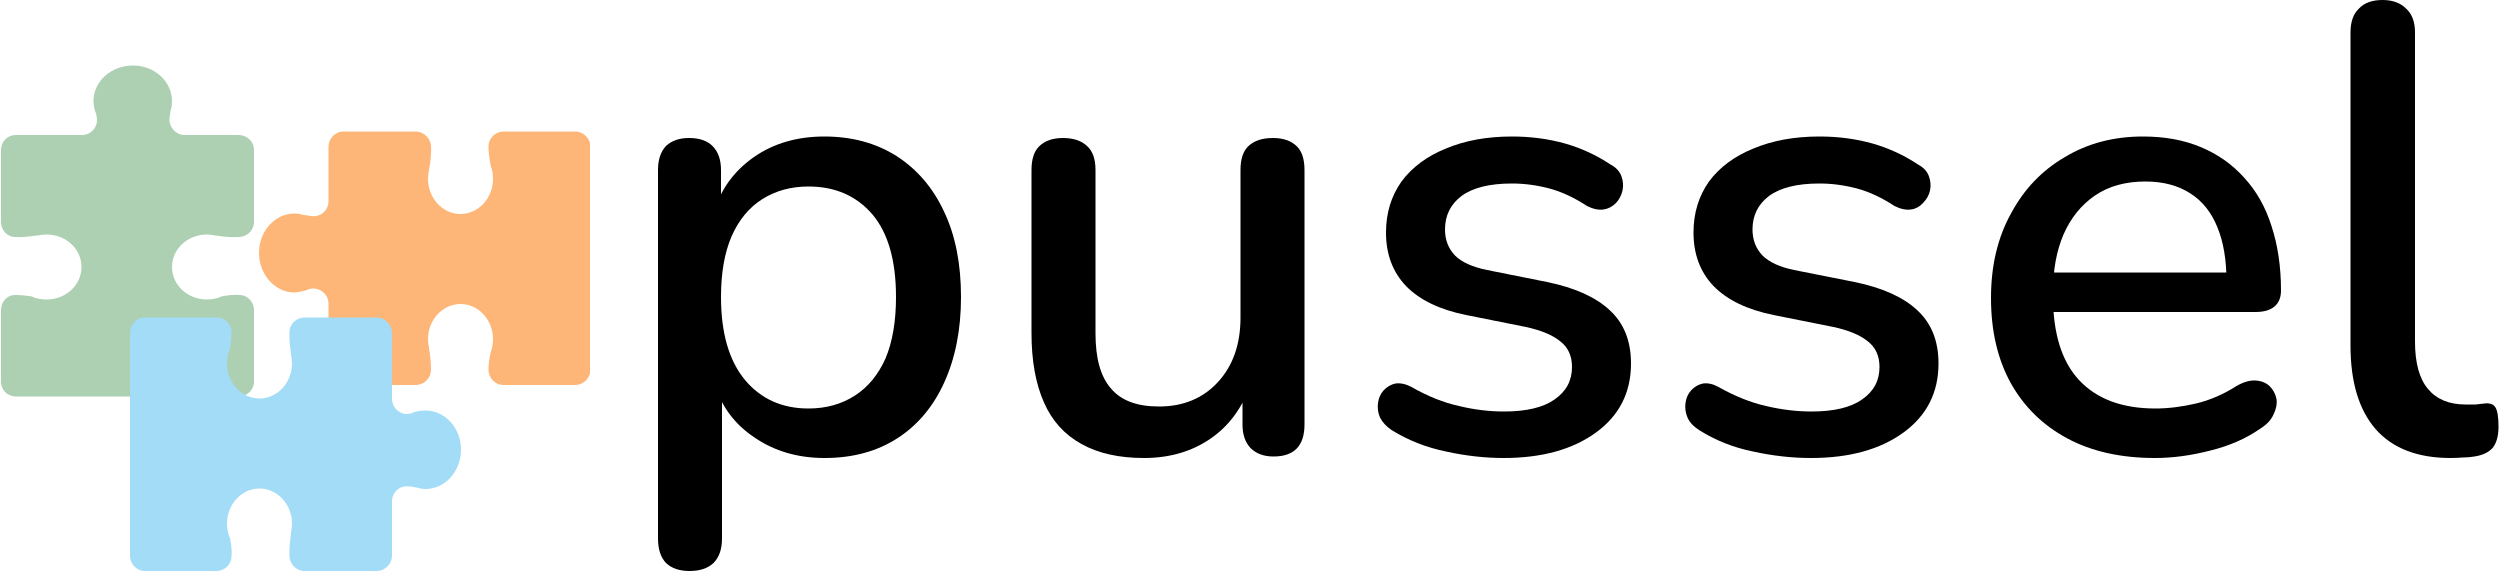
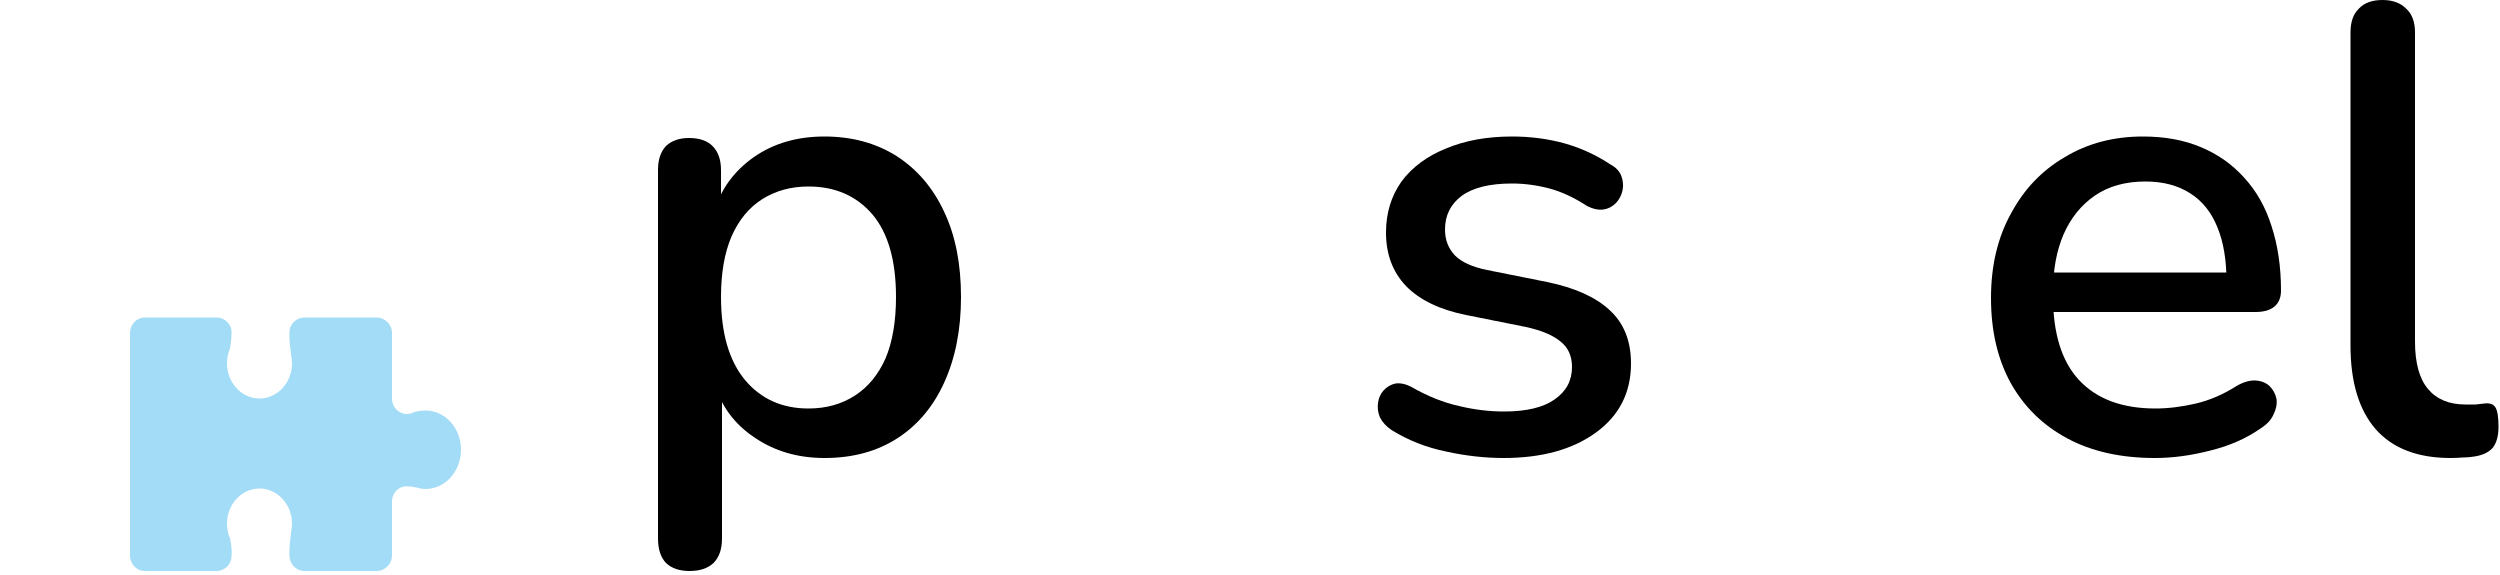
<svg xmlns="http://www.w3.org/2000/svg" version="1.2" viewBox="0 0 500 115" width="500" height="115">
  <defs>
    <clipPath clipPathUnits="userSpaceOnUse" id="cp1">
-       <path d="m50.67 26h67.33v52h-67.33z" />
-     </clipPath>
+       </clipPath>
    <clipPath clipPathUnits="userSpaceOnUse" id="cp2">
-       <path d="m0 13.07h52v66.26h-52z" />
-     </clipPath>
+       </clipPath>
    <clipPath clipPathUnits="userSpaceOnUse" id="cp3">
      <path d="m25.33 63.33h68v50.74h-68z" />
    </clipPath>
  </defs>
  <style>.a{fill:#fdb677}.b{fill:#adcfb2}.c{fill:#a3dcf6}</style>
  <g clip-path="url(#cp1)">
-     <path class="a" d="m58.9 58.5q1.3-0.1 2.5-0.5 0.2-0.1 0.4-0.2h0.1c1.9-0.5 3.8 1 3.8 2.9v13.2c0 1.7 1.3 3.1 3 3.1h14.4c1.7 0 3-1.3 3.1-2.9 0-1.7-0.2-3.5-0.4-4.4q0-0.1 0-0.1-0.2-0.9-0.2-1.8c0-3.8 2.9-7 6.5-7 3.6 0 6.5 3.2 6.5 7q0 1.3-0.4 2.5-0.1 0.2-0.1 0.4c-0.3 1.3-0.4 2.3-0.4 3.2 0 1.7 1.3 3.1 3 3.1h14.3c1.7 0 3.1-1.4 3.1-3.1v-44.5c0-1.7-1.4-3.1-3.1-3.1h-14.3c-1.6 0-3 1.3-3 3 0 0.9 0.1 2.1 0.4 3.6q0 0.2 0.1 0.4 0.4 1.2 0.4 2.5c0 3.8-2.9 7-6.5 7-3.6 0-6.5-3.2-6.5-7q0-0.9 0.2-1.7 0-0.1 0-0.2c0.2-0.9 0.5-2.9 0.4-4.7-0.1-1.6-1.5-2.9-3.1-2.9h-14.4c-1.7 0-3 1.4-3 3.1v10.8c0 1.9-1.6 3.3-3.5 3q-0.8-0.1-1.4-0.2 0 0-0.1 0-0.9-0.3-1.8-0.3c-3.9 0-7.1 3.5-7.1 7.9 0 4.3 3.2 7.9 7.1 7.9z" />
-   </g>
+     </g>
  <g clip-path="url(#cp2)">
    <path class="b" d="m18.7 20.2q0 1.3 0.5 2.5 0.1 0.2 0.1 0.4v0.1c0.5 1.9-0.9 3.8-2.9 3.8h-13.2c-1.7 0-3 1.3-3 3v14.4c0 1.6 1.2 3 2.9 3 1.6 0.1 3.5-0.2 4.3-0.3q0.1 0 0.2 0 0.8-0.2 1.7-0.2c3.9 0 7 2.9 7 6.5 0 3.6-3.1 6.5-7 6.5q-1.3 0-2.5-0.4-0.2-0.1-0.4-0.2c-1.2-0.2-2.3-0.3-3.2-0.3-1.7-0.1-3 1.3-3 3v14.3c0 1.7 1.3 3 3 3h44.5c1.7 0 3.1-1.3 3.1-3v-14.3c0-1.6-1.3-3-2.9-3-1-0.1-2.2 0-3.7 0.3q-0.2 0.1-0.4 0.2-1.1 0.4-2.4 0.4c-3.9 0-7-2.9-7-6.5 0-3.6 3.1-6.5 7-6.5q0.8 0 1.7 0.2 0.1 0 0.1 0c1 0.2 3 0.4 4.7 0.3 1.6-0.1 2.9-1.4 2.9-3v-14.4c0-1.7-1.4-3-3.1-3h-10.8c-1.8 0-3.2-1.7-3-3.5 0.1-0.6 0.2-1 0.2-1.4q0-0.1 0.1-0.2 0.2-0.8 0.2-1.7c0-3.9-3.5-7.1-7.8-7.1-4.4 0-7.9 3.2-7.9 7.1z" />
  </g>
  <g clip-path="url(#cp3)">
    <path class="c" d="m85.1 82.1q-1.3 0-2.5 0.4-0.2 0.1-0.4 0.2h-0.1c-1.9 0.5-3.7-1-3.7-3v-13.1c0-1.7-1.4-3.1-3.1-3.1h-14.4c-1.6 0-3 1.3-3 2.9-0.1 1.7 0.2 3.5 0.3 4.4q0 0.1 0 0.2 0.2 0.8 0.2 1.7c0 3.8-2.9 7-6.5 7-3.6 0-6.5-3.2-6.5-7q0-1.3 0.4-2.5 0.1-0.2 0.2-0.4c0.2-1.3 0.3-2.3 0.3-3.2 0.1-1.7-1.3-3.1-3-3.1h-14.3c-1.7 0-3 1.4-3 3.1v44.5c0 1.7 1.3 3.1 3 3.1h14.3c1.6 0 3-1.3 3-3 0.1-0.9 0-2.1-0.3-3.6q-0.1-0.2-0.2-0.4-0.4-1.2-0.4-2.5c0-3.8 2.9-7 6.5-7 3.6 0 6.5 3.2 6.5 7q0 0.9-0.2 1.7 0 0.1 0 0.2c-0.1 0.9-0.4 2.9-0.3 4.7 0.1 1.6 1.4 2.9 3 2.9h14.4c1.7 0 3.1-1.4 3.1-3.1v-10.8c0-1.9 1.6-3.3 3.4-3 0.6 0 1 0.1 1.4 0.2q0.1 0 0.2 0 0.8 0.3 1.7 0.3c3.9 0 7.1-3.5 7.1-7.9 0-4.3-3.2-7.8-7.1-7.8z" />
  </g>
  <path d="m137.9 114.2q-3 0-4.7-1.6-1.6-1.7-1.6-4.9v-73.7q0-3.1 1.6-4.8 1.7-1.6 4.6-1.6 3.1 0 4.7 1.6 1.7 1.7 1.7 4.8v11.1l-1.4-2.7q2-6.8 8-11 5.9-4.1 14.1-4.1 8.2 0 14.4 3.9 6.2 4 9.5 11.1 3.4 7.1 3.4 17.1 0 9.8-3.4 17.2-3.3 7.2-9.4 11.1-6.1 3.9-14.5 3.9-8 0-14-4.1-6-4-8-10.8h1.5v31q0 3.2-1.7 4.9-1.7 1.6-4.8 1.6zm23.8-32.5q5.3 0 9.3-2.6 3.9-2.5 6.1-7.4 2.1-5 2.1-12.3 0-10.9-4.7-16.5-4.8-5.6-12.8-5.6-5.2 0-9.2 2.5-4 2.5-6.2 7.5-2.1 4.9-2.1 12.1 0 10.8 4.8 16.6 4.8 5.7 12.7 5.7z" />
-   <path d="m228.8 91.6q-7.5 0-12.5-2.8-5.1-2.8-7.5-8.3-2.5-5.6-2.5-13.9v-32.6q0-3.3 1.6-4.8 1.7-1.6 4.7-1.6 3.1 0 4.8 1.6 1.7 1.5 1.7 4.8v32.7q0 7.5 3.1 11 3 3.6 9.6 3.6 7.3 0 11.8-4.9 4.5-4.9 4.5-12.9v-29.5q0-3.3 1.6-4.8 1.7-1.6 4.9-1.6 3 0 4.7 1.6 1.6 1.5 1.6 4.8v50.9q0 6.4-6.2 6.4-2.9 0-4.6-1.7-1.6-1.7-1.6-4.7v-10.8l1.6 2.8q-2.5 7.1-8.1 10.9-5.6 3.8-13.2 3.8z" />
  <path d="m300.7 91.6q-5.6 0-11.5-1.3-5.9-1.2-10.9-4.3-1.6-1.1-2.3-2.5-0.6-1.4-0.4-2.9 0.2-1.5 1.1-2.5 1-1.1 2.4-1.4 1.5-0.2 3.2 0.7 4.9 2.8 9.5 3.8 4.5 1.1 9 1.1 6.7 0 10.1-2.4 3.5-2.4 3.5-6.5 0-3.3-2.3-5.1-2.3-1.9-6.9-2.9l-12-2.4q-7.9-1.6-12-5.8-4-4.2-4-10.7 0-5.8 3.1-10.2 3.2-4.3 8.9-6.6 5.7-2.4 13.2-2.4 5.6 0 10.6 1.4 4.9 1.4 9.1 4.2 1.7 0.9 2.2 2.4 0.5 1.4 0.2 2.8-0.3 1.4-1.3 2.5-1.1 1.1-2.5 1.3-1.5 0.2-3.3-0.7-3.8-2.5-7.5-3.5-3.8-1-7.5-1-6.7 0-10.1 2.5-3.3 2.5-3.3 6.7 0 3.1 2 5.2 2 2 6.4 2.9l12 2.4q8.3 1.7 12.5 5.6 4.3 3.9 4.3 10.7 0 8.7-7 13.8-7 5.1-18.5 5.1z" />
-   <path d="m362.2 91.6q-5.7 0-11.6-1.3-5.9-1.2-10.8-4.3-1.7-1.1-2.3-2.5-0.6-1.4-0.4-2.9 0.2-1.5 1.1-2.5 1-1.1 2.4-1.4 1.5-0.2 3.1 0.7 5 2.8 9.5 3.8 4.6 1.1 9.1 1.1 6.7 0 10.1-2.4 3.5-2.4 3.5-6.5 0-3.3-2.3-5.1-2.3-1.9-6.9-2.9l-12-2.4q-7.9-1.6-12-5.8-4-4.2-4-10.7 0-5.8 3.1-10.2 3.2-4.3 8.9-6.6 5.7-2.4 13.2-2.4 5.6 0 10.6 1.4 4.9 1.4 9.1 4.2 1.7 0.9 2.2 2.4 0.5 1.4 0.2 2.8-0.3 1.4-1.4 2.5-1 1.1-2.4 1.3-1.5 0.2-3.3-0.7-3.8-2.5-7.5-3.5-3.8-1-7.5-1-6.7 0-10.1 2.5-3.3 2.5-3.3 6.7 0 3.1 2 5.2 2 2 6.3 2.9l12.1 2.4q8.3 1.7 12.5 5.6 4.3 3.9 4.3 10.7 0 8.7-7 13.8-7 5.1-18.5 5.1z" />
  <path d="m431 91.6q-10.2 0-17.5-3.9-7.3-3.9-11.3-11-4-7.2-4-17.1 0-9.7 4-16.9 3.9-7.3 10.8-11.3 6.8-4.1 15.6-4.1 6.5 0 11.5 2.1 5.1 2.1 8.7 6.1 3.7 4 5.5 9.7 1.9 5.8 1.9 12.9 0 2.1-1.3 3.2-1.3 1.1-3.8 1.1h-42.7v-7.9h39.1l-2.2 1.8q0-6.4-1.8-10.8-1.8-4.5-5.4-6.8-3.7-2.4-9-2.4-6 0-10.1 2.8-4.1 2.8-6.3 7.8-2.1 4.9-2.1 11.5v0.8q0 11.2 5.2 16.8 5.3 5.7 15.3 5.7 3.8 0 8.1-1 4.2-1 8.1-3.5 2.1-1.2 3.8-1.1 1.7 0.1 2.8 1.1 1.1 1.1 1.4 2.6 0.2 1.5-0.6 3.1-0.7 1.6-2.6 2.8-4.3 3-10 4.4-5.8 1.5-11.1 1.5z" />
  <path d="m490.1 91.6q-9.9 0-15-5.8-5-5.8-5-16.7v-62.6q0-3.2 1.7-4.8 1.6-1.7 4.7-1.7 3 0 4.7 1.7 1.8 1.6 1.8 4.8v61.8q0 6.4 2.6 9.5 2.6 3.1 7.5 3.1 1.2 0 2 0 0.9-0.1 1.8-0.2 1.6-0.2 2.2 0.8 0.6 1 0.6 3.9 0 2.6-1.1 4.1-1.2 1.4-3.7 1.8-1.2 0.2-2.4 0.2-1.3 0.1-2.4 0.1z" />
</svg>